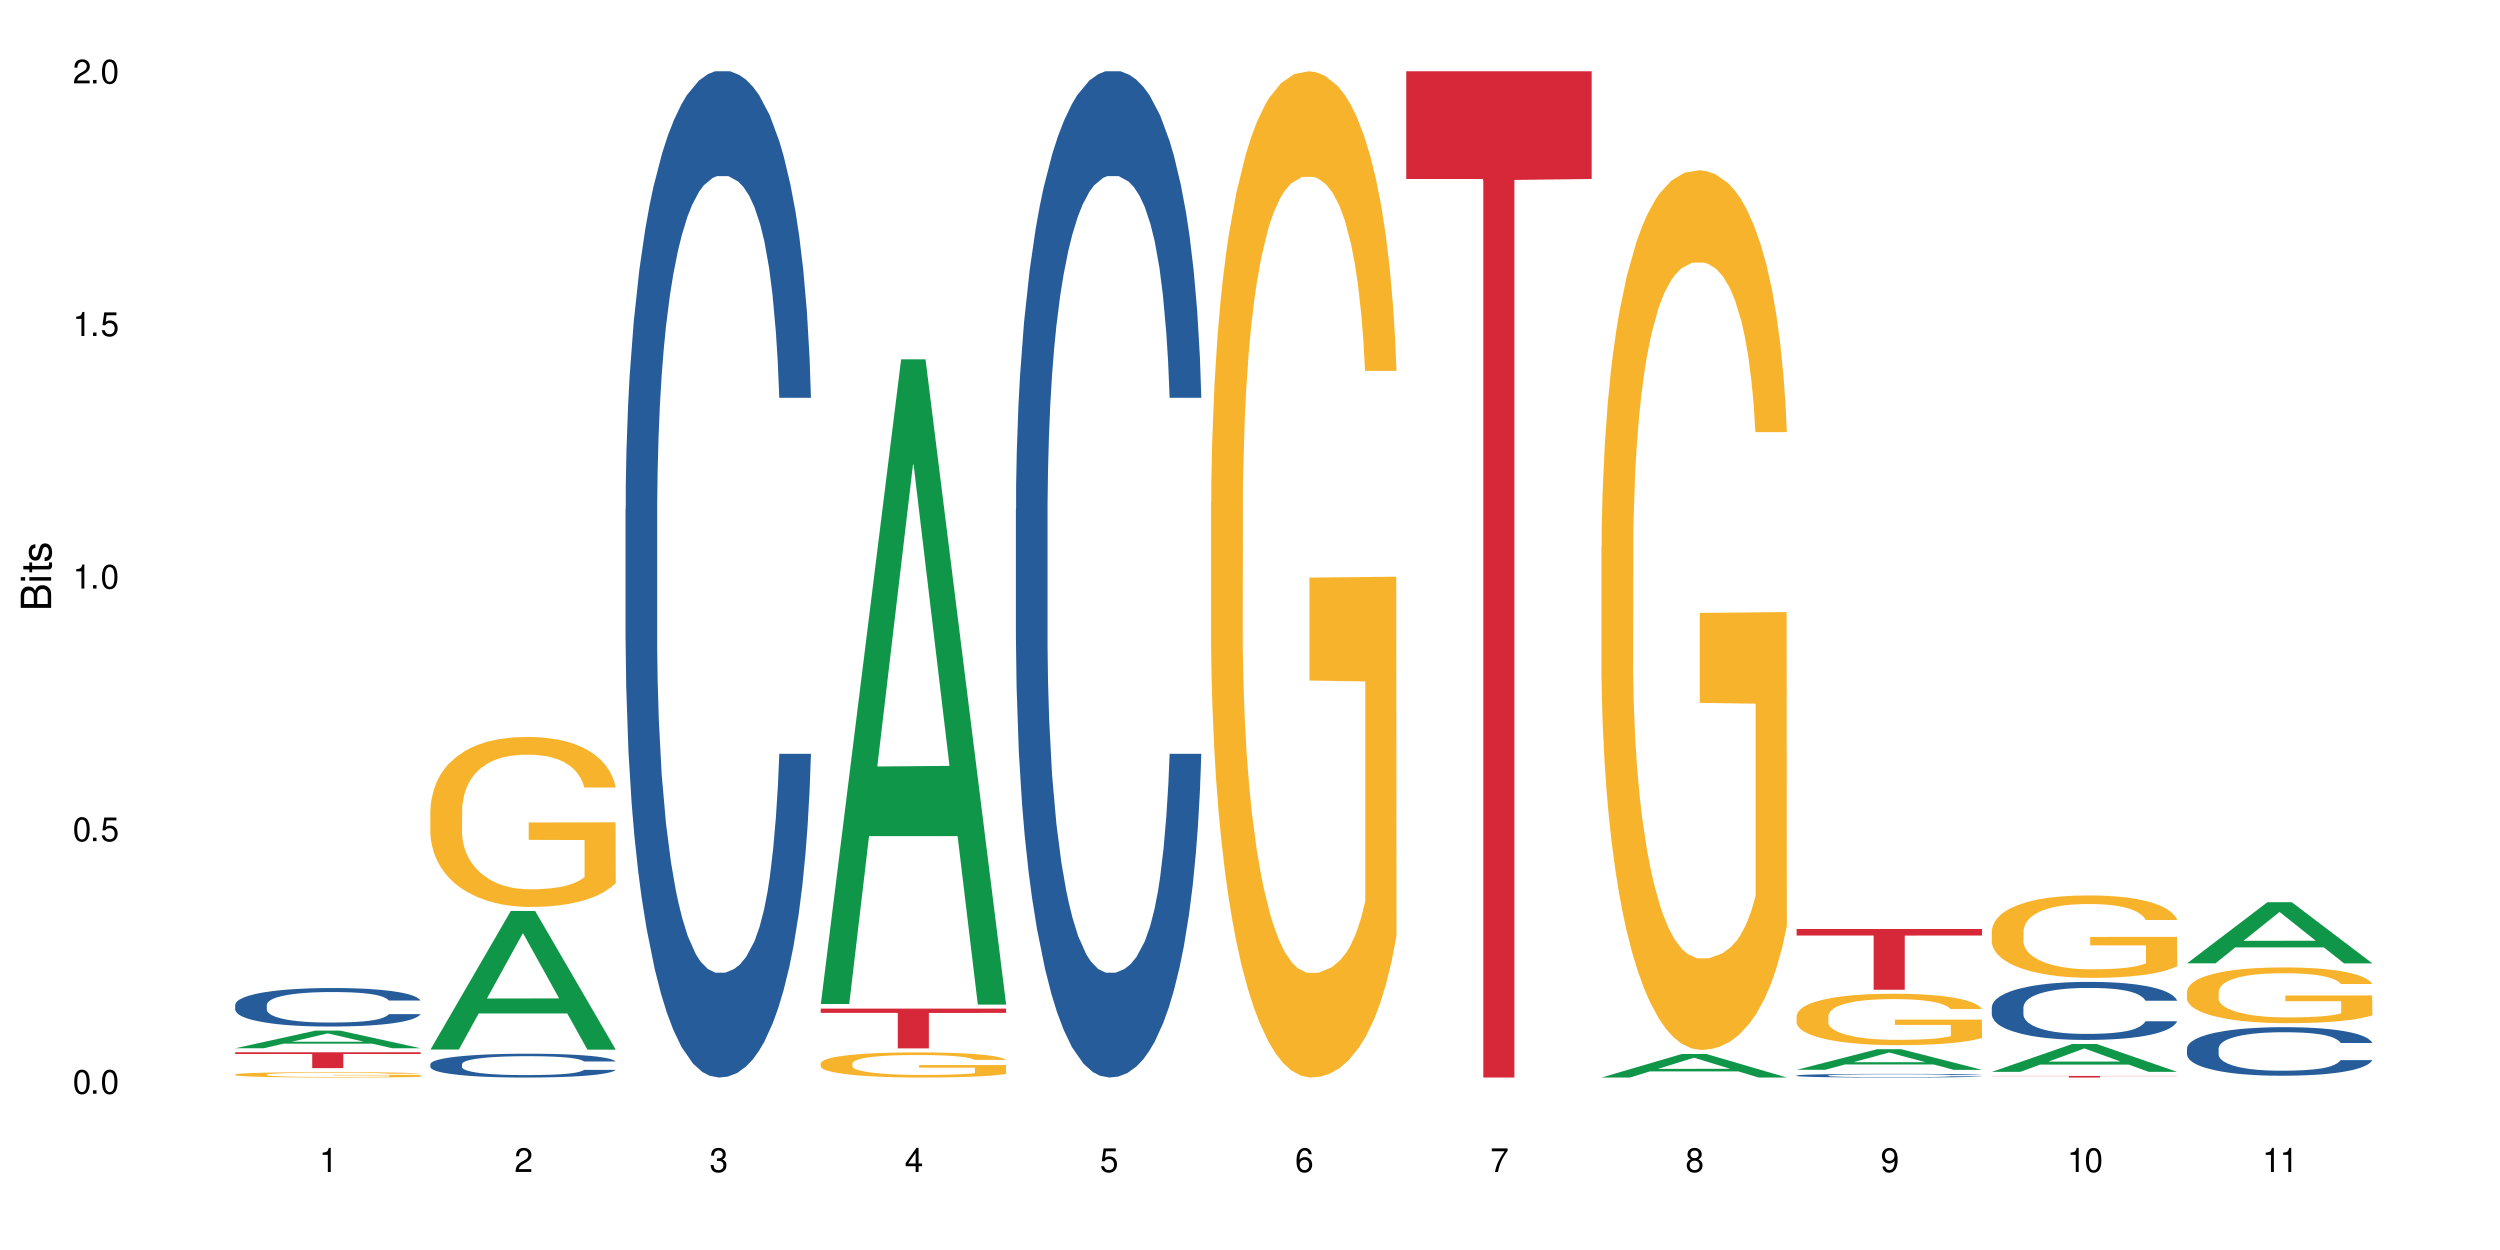
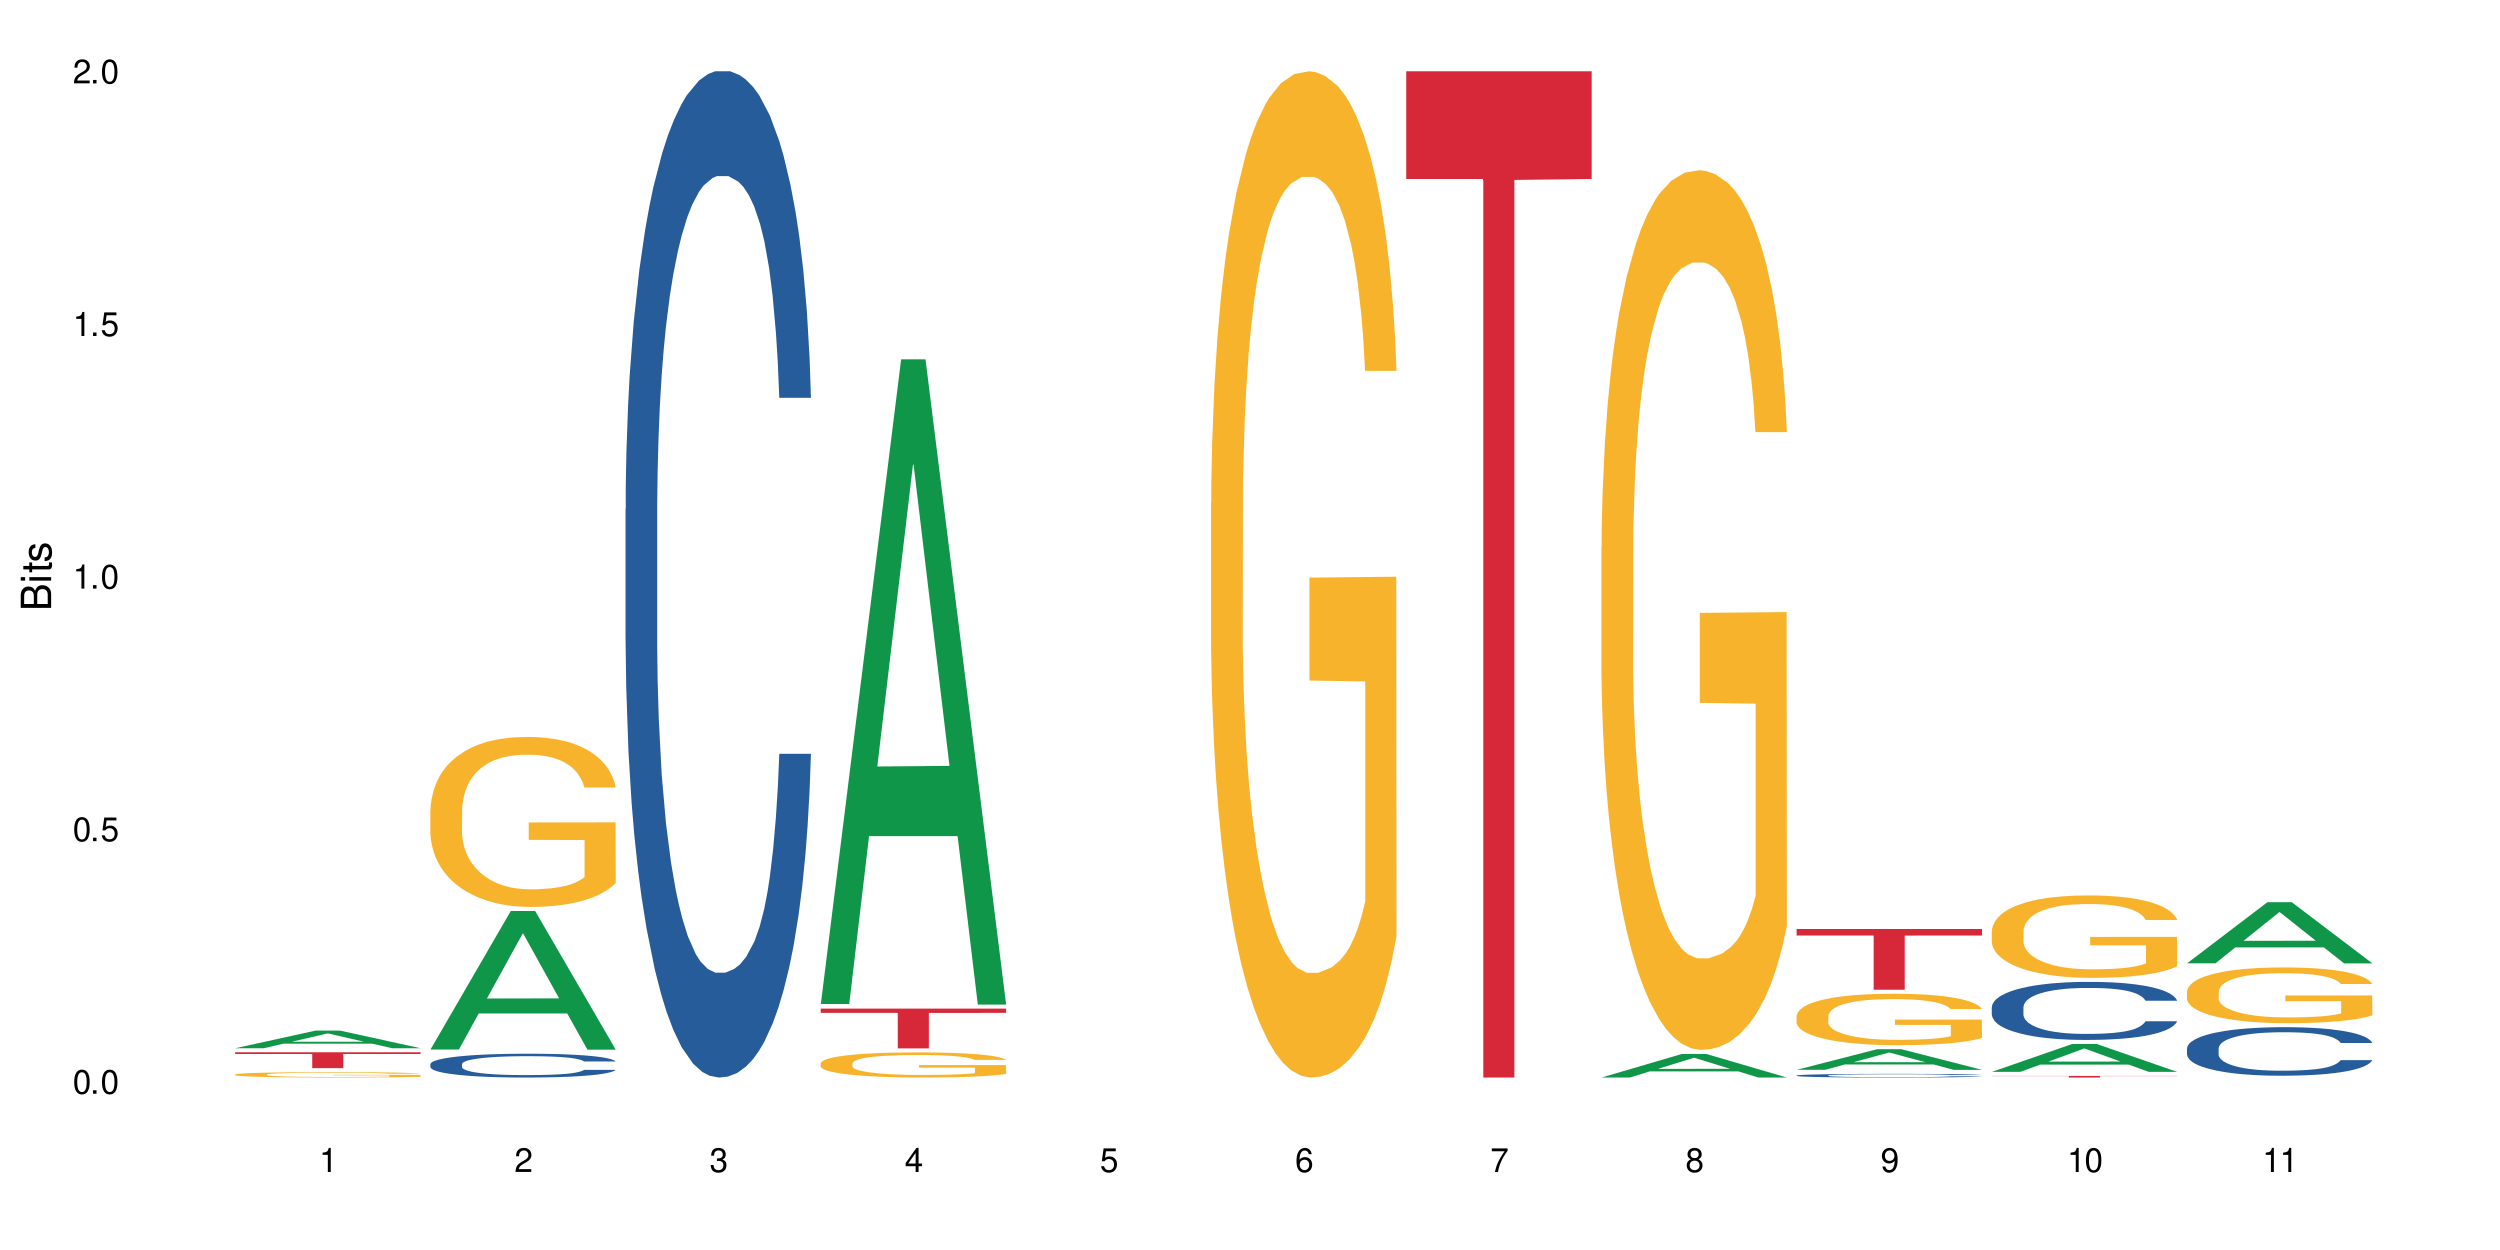
<svg xmlns="http://www.w3.org/2000/svg" xmlns:xlink="http://www.w3.org/1999/xlink" width="720" height="360" viewBox="0 0 720 360">
  <defs>
    <g>
      <g id="glyph-0-0">
</g>
      <g id="glyph-0-1">
        <path d="M 2.641 -6.938 C 2 -6.938 1.422 -6.656 1.078 -6.172 C 0.641 -5.562 0.406 -4.641 0.406 -3.359 C 0.406 -1.016 1.188 0.219 2.641 0.219 C 4.078 0.219 4.859 -1.016 4.859 -3.297 C 4.859 -4.641 4.656 -5.547 4.203 -6.172 C 3.844 -6.656 3.281 -6.938 2.641 -6.938 Z M 2.641 -6.188 C 3.547 -6.188 4 -5.25 4 -3.375 C 4 -1.406 3.562 -0.484 2.625 -0.484 C 1.734 -0.484 1.281 -1.438 1.281 -3.344 C 1.281 -5.25 1.734 -6.188 2.641 -6.188 Z M 2.641 -6.188 " />
      </g>
      <g id="glyph-0-2">
        <path d="M 1.828 -1 L 0.828 -1 L 0.828 0 L 1.828 0 Z M 1.828 -1 " />
      </g>
      <g id="glyph-0-3">
        <path d="M 4.562 -6.797 L 1.062 -6.797 L 0.547 -3.094 L 1.328 -3.094 C 1.719 -3.562 2.047 -3.734 2.578 -3.734 C 3.484 -3.734 4.062 -3.109 4.062 -2.094 C 4.062 -1.125 3.484 -0.531 2.578 -0.531 C 1.828 -0.531 1.375 -0.906 1.188 -1.672 L 0.328 -1.672 C 0.453 -1.109 0.547 -0.844 0.75 -0.594 C 1.125 -0.078 1.828 0.219 2.594 0.219 C 3.969 0.219 4.922 -0.781 4.922 -2.219 C 4.922 -3.562 4.031 -4.484 2.719 -4.484 C 2.25 -4.484 1.859 -4.359 1.469 -4.062 L 1.734 -5.969 L 4.562 -5.969 Z M 4.562 -6.797 " />
      </g>
      <g id="glyph-0-4">
        <path d="M 2.484 -4.938 L 2.484 0 L 3.328 0 L 3.328 -6.938 L 2.766 -6.938 C 2.469 -5.875 2.281 -5.734 0.984 -5.562 L 0.984 -4.938 Z M 2.484 -4.938 " />
      </g>
      <g id="glyph-0-5">
        <path d="M 4.859 -0.828 L 1.281 -0.828 C 1.359 -1.406 1.672 -1.781 2.5 -2.281 L 3.469 -2.828 C 4.406 -3.344 4.906 -4.062 4.906 -4.906 C 4.906 -5.484 4.672 -6.031 4.266 -6.406 C 3.859 -6.766 3.375 -6.938 2.719 -6.938 C 1.859 -6.938 1.219 -6.625 0.844 -6.031 C 0.609 -5.672 0.5 -5.234 0.484 -4.531 L 1.328 -4.531 C 1.359 -5.016 1.406 -5.281 1.531 -5.516 C 1.75 -5.938 2.188 -6.203 2.703 -6.203 C 3.469 -6.203 4.031 -5.641 4.031 -4.891 C 4.031 -4.344 3.719 -3.859 3.125 -3.516 L 2.234 -3 C 0.812 -2.172 0.406 -1.531 0.328 -0.016 L 4.859 -0.016 Z M 4.859 -0.828 " />
      </g>
      <g id="glyph-0-6">
        <path d="M 2.125 -3.188 L 2.578 -3.188 C 3.5 -3.188 3.984 -2.766 3.984 -1.922 C 3.984 -1.062 3.469 -0.531 2.594 -0.531 C 1.656 -0.531 1.203 -1 1.156 -2.016 L 0.312 -2.016 C 0.344 -1.453 0.438 -1.094 0.609 -0.781 C 0.953 -0.109 1.625 0.219 2.547 0.219 C 3.953 0.219 4.859 -0.625 4.859 -1.938 C 4.859 -2.828 4.516 -3.297 3.703 -3.594 C 4.344 -3.844 4.656 -4.328 4.656 -5.031 C 4.656 -6.219 3.875 -6.938 2.578 -6.938 C 1.203 -6.938 0.484 -6.172 0.453 -4.703 L 1.297 -4.703 C 1.312 -5.125 1.344 -5.359 1.453 -5.578 C 1.641 -5.969 2.062 -6.203 2.594 -6.203 C 3.344 -6.203 3.797 -5.75 3.797 -5 C 3.797 -4.516 3.609 -4.219 3.25 -4.047 C 3.016 -3.953 2.703 -3.922 2.125 -3.906 Z M 2.125 -3.188 " />
      </g>
      <g id="glyph-0-7">
        <path d="M 3.141 -1.672 L 3.141 0 L 3.984 0 L 3.984 -1.672 L 4.984 -1.672 L 4.984 -2.438 L 3.984 -2.438 L 3.984 -6.938 L 3.359 -6.938 L 0.266 -2.578 L 0.266 -1.672 Z M 3.141 -2.438 L 1 -2.438 L 3.141 -5.5 Z M 3.141 -2.438 " />
      </g>
      <g id="glyph-0-8">
        <path d="M 4.781 -5.125 C 4.609 -6.266 3.891 -6.938 2.844 -6.938 C 2.094 -6.938 1.422 -6.578 1.031 -5.953 C 0.594 -5.266 0.406 -4.422 0.406 -3.172 C 0.406 -2 0.578 -1.25 0.984 -0.641 C 1.359 -0.078 1.953 0.219 2.703 0.219 C 3.984 0.219 4.922 -0.75 4.922 -2.094 C 4.922 -3.375 4.062 -4.281 2.844 -4.281 C 2.172 -4.281 1.641 -4.031 1.281 -3.516 C 1.281 -5.234 1.828 -6.188 2.797 -6.188 C 3.391 -6.188 3.797 -5.797 3.938 -5.125 Z M 2.734 -3.531 C 3.547 -3.531 4.062 -2.953 4.062 -2.031 C 4.062 -1.156 3.484 -0.531 2.703 -0.531 C 1.922 -0.531 1.328 -1.188 1.328 -2.078 C 1.328 -2.938 1.906 -3.531 2.734 -3.531 Z M 2.734 -3.531 " />
      </g>
      <g id="glyph-0-9">
        <path d="M 4.984 -6.797 L 0.438 -6.797 L 0.438 -5.969 L 4.109 -5.969 C 2.5 -3.656 1.828 -2.234 1.328 0 L 2.219 0 C 2.594 -2.172 3.453 -4.047 4.984 -6.094 Z M 4.984 -6.797 " />
      </g>
      <g id="glyph-0-10">
        <path d="M 3.75 -3.656 C 4.469 -4.094 4.688 -4.438 4.688 -5.078 C 4.688 -6.172 3.844 -6.938 2.641 -6.938 C 1.438 -6.938 0.594 -6.172 0.594 -5.094 C 0.594 -4.438 0.812 -4.094 1.516 -3.656 C 0.734 -3.266 0.359 -2.703 0.359 -1.922 C 0.359 -0.656 1.281 0.219 2.641 0.219 C 3.984 0.219 4.922 -0.656 4.922 -1.922 C 4.922 -2.703 4.531 -3.266 3.75 -3.656 Z M 2.641 -6.188 C 3.359 -6.188 3.812 -5.75 3.812 -5.062 C 3.812 -4.406 3.344 -3.984 2.641 -3.984 C 1.922 -3.984 1.453 -4.406 1.453 -5.078 C 1.453 -5.75 1.922 -6.188 2.641 -6.188 Z M 2.641 -3.266 C 3.484 -3.266 4.062 -2.719 4.062 -1.906 C 4.062 -1.078 3.484 -0.531 2.625 -0.531 C 1.797 -0.531 1.219 -1.094 1.219 -1.906 C 1.219 -2.719 1.781 -3.266 2.641 -3.266 Z M 2.641 -3.266 " />
      </g>
      <g id="glyph-0-11">
        <path d="M 0.516 -1.578 C 0.672 -0.453 1.406 0.219 2.438 0.219 C 3.188 0.219 3.859 -0.141 4.266 -0.766 C 4.688 -1.453 4.891 -2.297 4.891 -3.547 C 4.891 -4.719 4.703 -5.453 4.312 -6.078 C 3.938 -6.641 3.344 -6.938 2.594 -6.938 C 1.297 -6.938 0.359 -5.969 0.359 -4.625 C 0.359 -3.344 1.234 -2.453 2.453 -2.453 C 3.094 -2.453 3.578 -2.672 4.016 -3.203 C 4 -1.484 3.469 -0.531 2.5 -0.531 C 1.906 -0.531 1.484 -0.906 1.359 -1.578 Z M 2.578 -6.203 C 3.375 -6.203 3.969 -5.531 3.969 -4.641 C 3.969 -3.797 3.391 -3.188 2.547 -3.188 C 1.734 -3.188 1.234 -3.766 1.234 -4.688 C 1.234 -5.562 1.797 -6.203 2.578 -6.203 Z M 2.578 -6.203 " />
      </g>
      <g id="glyph-1-0">
</g>
      <g id="glyph-1-1">
        <path d="M 0 -0.953 L 0 -4.891 C 0 -5.719 -0.234 -6.344 -0.734 -6.797 C -1.188 -7.234 -1.812 -7.469 -2.5 -7.469 C -3.547 -7.469 -4.188 -7 -4.625 -5.875 C -4.984 -6.688 -5.625 -7.094 -6.531 -7.094 C -7.172 -7.094 -7.734 -6.859 -8.141 -6.391 C -8.562 -5.922 -8.75 -5.344 -8.75 -4.5 L -8.75 -0.953 Z M -4.984 -2.062 L -7.766 -2.062 L -7.766 -4.219 C -7.766 -4.844 -7.688 -5.203 -7.453 -5.5 C -7.219 -5.812 -6.859 -5.969 -6.375 -5.969 C -5.891 -5.969 -5.531 -5.812 -5.297 -5.5 C -5.062 -5.203 -4.984 -4.844 -4.984 -4.219 Z M -0.984 -2.062 L -4 -2.062 L -4 -4.781 C -4 -5.766 -3.438 -6.359 -2.484 -6.359 C -1.547 -6.359 -0.984 -5.766 -0.984 -4.781 Z M -0.984 -2.062 " />
      </g>
      <g id="glyph-1-2">
        <path d="M -6.281 -1.797 L -6.281 -0.797 L 0 -0.797 L 0 -1.797 Z M -8.75 -1.797 L -8.75 -0.797 L -7.484 -0.797 L -7.484 -1.797 Z M -8.75 -1.797 " />
      </g>
      <g id="glyph-1-3">
        <path d="M -6.281 -3.047 L -6.281 -2.016 L -8.016 -2.016 L -8.016 -1.016 L -6.281 -1.016 L -6.281 -0.172 L -5.469 -0.172 L -5.469 -1.016 L -0.719 -1.016 C -0.078 -1.016 0.281 -1.453 0.281 -2.234 C 0.281 -2.5 0.25 -2.719 0.188 -3.047 L -0.641 -3.047 C -0.609 -2.906 -0.594 -2.766 -0.594 -2.562 C -0.594 -2.141 -0.719 -2.016 -1.156 -2.016 L -5.469 -2.016 L -5.469 -3.047 Z M -6.281 -3.047 " />
      </g>
      <g id="glyph-1-4">
        <path d="M -4.531 -5.25 C -5.766 -5.25 -6.469 -4.422 -6.469 -2.969 C -6.469 -1.516 -5.719 -0.562 -4.547 -0.562 C -3.562 -0.562 -3.094 -1.062 -2.734 -2.562 L -2.516 -3.484 C -2.344 -4.188 -2.094 -4.469 -1.641 -4.469 C -1.047 -4.469 -0.641 -3.875 -0.641 -3 C -0.641 -2.453 -0.797 -2 -1.062 -1.75 C -1.25 -1.594 -1.422 -1.531 -1.875 -1.469 L -1.875 -0.406 C -0.422 -0.453 0.281 -1.266 0.281 -2.922 C 0.281 -4.5 -0.5 -5.516 -1.719 -5.516 C -2.656 -5.516 -3.172 -4.984 -3.469 -3.734 L -3.703 -2.766 C -3.891 -1.953 -4.156 -1.609 -4.594 -1.609 C -5.188 -1.609 -5.547 -2.125 -5.547 -2.938 C -5.547 -3.75 -5.203 -4.172 -4.531 -4.203 Z M -4.531 -5.25 " />
      </g>
    </g>
  </defs>
  <rect x="-72" y="-36" width="864" height="432" fill="rgb(100%, 100%, 100%)" fill-opacity="1" />
  <path fill-rule="nonzero" fill="rgb(6.275%, 58.824%, 28.235%)" fill-opacity="1" d="M 67.73 301.895 L 67.789 301.891 L 90.895 296.805 L 97.91 296.805 L 121.133 301.898 L 112.973 301.898 L 107.152 300.57 L 81.652 300.57 L 75.945 301.895 L 67.73 301.895 L 84.105 300.02 L 104.816 300.016 L 94.488 297.637 L 94.375 297.633 L 94.262 297.648 L 84.047 300.016 L 84.105 300.02 Z M 67.73 301.895 " />
-   <path fill-rule="nonzero" fill="rgb(14.51%, 36.078%, 60%)" fill-opacity="1" d="M 67.73 289.383 L 67.797 289.375 L 67.797 289.133 L 67.992 288.746 L 68.449 288.262 L 68.902 287.926 L 70.074 287.328 L 71.703 286.75 L 73.398 286.305 L 74.633 286.043 L 75.742 285.84 L 78.281 285.465 L 79.91 285.273 L 81.668 285.102 L 83.816 284.93 L 85.379 284.828 L 88.895 284.664 L 91.5 284.594 L 93.52 284.562 L 97.883 284.562 L 100.488 284.605 L 102.375 284.656 L 104.461 284.734 L 106.219 284.828 L 109.281 285.051 L 112.016 285.332 L 113.254 285.496 L 115.207 285.809 L 116.703 286.113 L 117.746 286.375 L 118.918 286.75 L 119.961 287.207 L 120.742 287.723 L 121.133 288.16 L 112.016 288.16 L 111.559 287.754 L 111.039 287.441 L 110.062 287.023 L 109.086 286.73 L 107.715 286.438 L 106.48 286.246 L 104.785 286.051 L 103.289 285.93 L 101.727 285.84 L 100.227 285.777 L 97.363 285.719 L 94.039 285.719 L 92.805 285.738 L 90.262 285.82 L 88.895 285.891 L 86.941 286.031 L 85.574 286.164 L 83.945 286.367 L 82.84 286.539 L 81.473 286.801 L 80.496 287.035 L 79.387 287.367 L 78.738 287.621 L 78.152 287.906 L 77.629 288.238 L 77.238 288.594 L 76.977 288.969 L 76.848 289.332 L 76.848 290.902 L 76.977 291.266 L 77.305 291.691 L 78.152 292.312 L 79.387 292.848 L 80.82 293.273 L 82.188 293.578 L 82.969 293.719 L 84.012 293.879 L 85.641 294.082 L 87.984 294.285 L 89.352 294.367 L 91.438 294.445 L 93.586 294.488 L 96.449 294.488 L 98.988 294.445 L 100.684 294.398 L 102.441 294.316 L 104.852 294.145 L 106.348 293.98 L 107.652 293.789 L 108.629 293.598 L 109.281 293.434 L 110.258 293.121 L 111.039 292.777 L 111.625 292.422 L 112.016 292.078 L 121.133 292.078 L 120.742 292.484 L 120.156 292.879 L 119.57 293.172 L 118.656 293.527 L 117.613 293.84 L 116.117 294.195 L 114.879 294.426 L 113.254 294.68 L 111.754 294.871 L 110.125 295.043 L 107.715 295.246 L 106.152 295.348 L 104.461 295.441 L 102.441 295.52 L 99.902 295.59 L 97.168 295.633 L 94.625 295.641 L 91.891 295.621 L 89.871 295.582 L 87.203 295.488 L 83.883 295.309 L 81.473 295.117 L 79.582 294.922 L 77.957 294.719 L 76.133 294.445 L 73.789 294 L 72.355 293.656 L 71.379 293.375 L 70.27 292.98 L 69.488 292.625 L 68.578 292.059 L 67.926 291.34 L 67.73 290.781 Z M 67.73 289.383 " />
  <path fill-rule="nonzero" fill="rgb(96.863%, 70.196%, 16.863%)" fill-opacity="1" d="M 67.73 309.441 L 67.797 309.441 L 67.797 309.414 L 68.055 309.348 L 68.707 309.262 L 69.555 309.188 L 70.465 309.133 L 71.051 309.102 L 72.027 309.059 L 72.875 309.027 L 75.023 308.965 L 77.762 308.902 L 79.258 308.879 L 80.949 308.855 L 83.359 308.828 L 84.469 308.816 L 87.855 308.793 L 91.695 308.781 L 95.93 308.777 L 97.883 308.777 L 100.555 308.781 L 104.199 308.797 L 106.285 308.812 L 107.91 308.828 L 109.605 308.844 L 111.688 308.875 L 113.645 308.906 L 115.207 308.941 L 116.77 308.984 L 118.07 309.031 L 119.18 309.082 L 120.156 309.141 L 120.742 309.191 L 121.133 309.238 L 112.078 309.238 L 111.559 309.191 L 110.973 309.152 L 109.996 309.105 L 109.02 309.07 L 108.043 309.043 L 106.219 309.008 L 104.656 308.984 L 102.703 308.965 L 100.812 308.949 L 98.664 308.941 L 97.363 308.938 L 93.91 308.938 L 90.785 308.949 L 88.961 308.961 L 87.66 308.973 L 85.836 308.992 L 84.727 309.012 L 84.078 309.023 L 82.125 309.066 L 80.82 309.105 L 80.105 309.133 L 79.191 309.176 L 78.543 309.215 L 77.824 309.27 L 77.434 309.312 L 76.914 309.41 L 76.848 309.664 L 77.043 309.719 L 77.434 309.777 L 77.957 309.828 L 78.738 309.883 L 79.52 309.926 L 80.887 309.98 L 82.059 310.016 L 82.969 310.043 L 84.727 310.078 L 85.445 310.094 L 87.137 310.117 L 88.895 310.137 L 91.047 310.156 L 92.672 310.164 L 95.277 310.172 L 98.598 310.172 L 102.508 310.16 L 104.98 310.152 L 106.676 310.141 L 107.781 310.129 L 109.148 310.113 L 110.125 310.098 L 111.039 310.082 L 112.145 310.059 L 112.145 309.719 L 96.059 309.719 L 96.059 309.559 L 121.066 309.559 L 121.133 310.113 L 119.766 310.152 L 118.07 310.188 L 116.441 310.219 L 114.75 310.242 L 112.34 310.27 L 110.387 310.285 L 107.391 310.305 L 104.656 310.316 L 101.789 310.328 L 99.25 310.332 L 96.254 310.332 L 93.586 310.328 L 90.719 310.32 L 88.441 310.309 L 86.355 310.297 L 84.273 310.277 L 81.668 310.246 L 79.973 310.223 L 78.215 310.191 L 76.457 310.156 L 74.895 310.121 L 73.852 310.09 L 72.812 310.055 L 71.703 310.012 L 70.66 309.965 L 69.879 309.922 L 69.164 309.871 L 68.645 309.824 L 68.121 309.758 L 67.859 309.707 L 67.73 309.664 Z M 67.73 309.441 " />
  <path fill-rule="nonzero" fill="rgb(83.922%, 15.686%, 22.353%)" fill-opacity="1" d="M 67.73 303.062 L 121.133 303.062 L 121.133 303.551 L 98.875 303.555 L 98.875 307.613 L 89.922 307.613 L 89.922 303.559 L 89.793 303.551 L 67.73 303.551 Z M 67.73 303.062 " />
  <path fill-rule="nonzero" fill="rgb(6.275%, 58.824%, 28.235%)" fill-opacity="1" d="M 123.941 302.273 L 124 302.234 L 147.105 262.367 L 154.125 262.367 L 177.344 302.312 L 169.184 302.312 L 163.367 291.883 L 137.863 291.883 L 132.156 302.273 L 123.941 302.273 L 140.316 287.57 L 161.027 287.535 L 150.699 268.895 L 150.586 268.855 L 150.473 268.969 L 140.258 287.535 L 140.316 287.57 Z M 123.941 302.273 " />
  <path fill-rule="nonzero" fill="rgb(14.51%, 36.078%, 60%)" fill-opacity="1" d="M 123.941 306.457 L 124.008 306.453 L 124.008 306.301 L 124.203 306.062 L 124.66 305.762 L 125.113 305.555 L 126.285 305.188 L 127.914 304.828 L 129.609 304.555 L 130.844 304.391 L 131.953 304.266 L 134.492 304.031 L 136.121 303.914 L 137.879 303.809 L 140.027 303.699 L 141.59 303.637 L 145.109 303.539 L 147.711 303.492 L 149.73 303.477 L 154.094 303.477 L 156.699 303.5 L 158.59 303.531 L 160.672 303.582 L 162.43 303.637 L 165.492 303.777 L 168.227 303.953 L 169.465 304.051 L 171.418 304.246 L 172.914 304.434 L 173.957 304.598 L 175.129 304.828 L 176.172 305.109 L 176.953 305.43 L 177.344 305.699 L 168.227 305.699 L 167.77 305.449 L 167.25 305.254 L 166.273 305 L 165.297 304.816 L 163.93 304.633 L 162.691 304.516 L 160.996 304.398 L 159.5 304.32 L 157.938 304.266 L 156.438 304.227 L 153.574 304.191 L 150.254 304.191 L 149.016 304.203 L 146.477 304.254 L 145.109 304.297 L 143.152 304.383 L 141.785 304.465 L 140.156 304.59 L 139.051 304.699 L 137.684 304.859 L 136.707 305.004 L 135.598 305.211 L 134.949 305.367 L 134.363 305.543 L 133.84 305.75 L 133.449 305.969 L 133.191 306.203 L 133.059 306.426 L 133.059 307.398 L 133.191 307.625 L 133.516 307.887 L 134.363 308.27 L 135.598 308.602 L 137.031 308.867 L 138.398 309.055 L 139.18 309.141 L 140.223 309.242 L 141.852 309.367 L 144.195 309.492 L 145.562 309.543 L 147.648 309.594 L 149.797 309.617 L 152.66 309.617 L 155.203 309.594 L 156.895 309.562 L 158.652 309.512 L 161.062 309.406 L 162.559 309.305 L 163.863 309.184 L 164.84 309.066 L 165.492 308.965 L 166.469 308.773 L 167.25 308.559 L 167.836 308.34 L 168.227 308.125 L 177.344 308.125 L 176.953 308.375 L 176.367 308.621 L 175.781 308.805 L 174.867 309.023 L 173.828 309.215 L 172.328 309.438 L 171.09 309.582 L 169.465 309.738 L 167.965 309.855 L 166.336 309.961 L 163.93 310.09 L 162.363 310.152 L 160.672 310.207 L 158.652 310.258 L 156.113 310.301 L 153.379 310.324 L 150.84 310.332 L 148.102 310.32 L 146.086 310.293 L 143.414 310.238 L 140.094 310.125 L 137.684 310.008 L 135.793 309.887 L 134.168 309.762 L 132.344 309.594 L 130 309.316 L 128.566 309.105 L 127.59 308.93 L 126.48 308.684 L 125.699 308.465 L 124.789 308.113 L 124.137 307.668 L 123.941 307.324 Z M 123.941 306.457 " />
  <path fill-rule="nonzero" fill="rgb(96.863%, 70.196%, 16.863%)" fill-opacity="1" d="M 123.941 233.207 L 124.008 233.164 L 124.008 232.27 L 124.27 230.258 L 124.918 227.484 L 125.766 225.203 L 126.676 223.414 L 127.266 222.477 L 128.242 221.133 L 129.086 220.148 L 131.234 218.137 L 133.973 216.258 L 135.469 215.453 L 137.164 214.695 L 139.57 213.844 L 140.68 213.531 L 144.066 212.816 L 147.906 212.367 L 152.141 212.234 L 154.094 212.277 L 156.766 212.457 L 160.41 212.949 L 162.496 213.398 L 164.125 213.844 L 165.816 214.426 L 167.902 215.32 L 169.855 216.395 L 171.418 217.465 L 172.98 218.809 L 174.281 220.238 L 175.391 221.805 L 176.367 223.684 L 176.953 225.246 L 177.344 226.812 L 168.293 226.812 L 167.77 225.246 L 167.184 224.039 L 166.207 222.566 L 165.23 221.492 L 164.254 220.641 L 162.43 219.48 L 160.867 218.762 L 158.914 218.137 L 157.023 217.734 L 154.875 217.465 L 153.574 217.375 L 150.121 217.375 L 146.996 217.691 L 145.172 218.047 L 143.871 218.406 L 142.047 219.078 L 140.941 219.613 L 140.289 219.973 L 138.336 221.355 L 137.031 222.609 L 136.316 223.457 L 135.402 224.801 L 134.754 226.008 L 134.035 227.797 L 133.645 229.137 L 133.125 232.18 L 133.059 240.23 L 133.254 241.93 L 133.645 243.762 L 134.168 245.371 L 134.949 247.07 L 135.73 248.367 L 137.098 250.113 L 138.27 251.273 L 139.18 252.035 L 140.941 253.242 L 141.656 253.645 L 143.348 254.449 L 145.109 255.074 L 147.258 255.613 L 148.883 255.883 L 151.488 256.105 L 154.812 256.105 L 158.719 255.836 L 161.191 255.477 L 162.887 255.121 L 163.992 254.809 L 165.359 254.316 L 166.336 253.867 L 167.25 253.375 L 168.355 252.617 L 168.355 241.93 L 152.27 241.883 L 152.27 236.875 L 177.277 236.832 L 177.344 254.316 L 175.977 255.523 L 174.281 256.688 L 172.656 257.582 L 170.961 258.34 L 168.551 259.191 L 166.598 259.727 L 163.602 260.352 L 160.867 260.754 L 158 261.023 L 155.461 261.156 L 152.465 261.203 L 149.797 261.113 L 146.93 260.844 L 144.652 260.488 L 142.566 260.039 L 140.484 259.457 L 137.879 258.52 L 136.188 257.758 L 134.426 256.82 L 132.668 255.703 L 131.105 254.496 L 130.062 253.555 L 129.023 252.48 L 127.914 251.141 L 126.871 249.621 L 126.09 248.234 L 125.375 246.668 L 124.855 245.191 L 124.332 243.18 L 124.074 241.57 L 123.941 240.184 Z M 123.941 233.207 " />
  <path fill-rule="nonzero" fill="rgb(14.51%, 36.078%, 60%)" fill-opacity="1" d="M 180.152 146.621 L 180.219 146.355 L 180.219 140 L 180.414 129.934 L 180.871 117.215 L 181.324 108.477 L 182.5 92.844 L 184.125 77.746 L 185.82 66.09 L 187.059 59.203 L 188.164 53.902 L 190.703 44.102 L 192.332 39.07 L 194.09 34.566 L 196.238 30.062 L 197.801 27.414 L 201.32 23.176 L 203.922 21.32 L 205.941 20.527 L 210.305 20.527 L 212.91 21.586 L 214.801 22.91 L 216.883 25.031 L 218.641 27.414 L 221.703 33.242 L 224.438 40.66 L 225.676 44.898 L 227.629 53.109 L 229.125 61.055 L 230.168 67.945 L 231.34 77.746 L 232.383 89.668 L 233.164 103.176 L 233.555 114.566 L 224.438 114.566 L 223.98 103.973 L 223.461 95.758 L 222.484 84.898 L 221.508 77.215 L 220.141 69.535 L 218.902 64.5 L 217.207 59.469 L 215.711 56.289 L 214.148 53.902 L 212.648 52.316 L 209.785 50.727 L 206.465 50.727 L 205.227 51.254 L 202.688 53.375 L 201.32 55.23 L 199.363 58.938 L 197.996 62.383 L 196.371 67.68 L 195.262 72.184 L 193.895 79.07 L 192.918 85.164 L 191.812 93.906 L 191.16 100.527 L 190.574 107.945 L 190.051 116.688 L 189.66 125.957 L 189.402 135.762 L 189.27 145.297 L 189.27 186.355 L 189.402 195.895 L 189.727 207.02 L 190.574 223.18 L 191.812 237.219 L 193.242 248.344 L 194.609 256.293 L 195.395 260 L 196.434 264.238 L 198.062 269.535 L 200.406 274.836 L 201.773 276.953 L 203.859 279.074 L 206.008 280.133 L 208.875 280.133 L 211.414 279.074 L 213.105 277.75 L 214.863 275.629 L 217.273 271.125 L 218.773 266.887 L 220.074 261.855 L 221.051 256.82 L 221.703 252.582 L 222.68 244.371 L 223.461 235.363 L 224.047 226.094 L 224.438 217.086 L 233.555 217.086 L 233.164 227.684 L 232.578 238.012 L 231.992 245.695 L 231.082 254.969 L 230.039 263.18 L 228.539 272.449 L 227.305 278.543 L 225.676 285.168 L 224.176 290.199 L 222.551 294.703 L 220.141 300 L 218.578 302.648 L 216.883 305.035 L 214.863 307.152 L 212.324 309.008 L 209.59 310.066 L 207.051 310.332 L 204.316 309.801 L 202.297 308.742 L 199.625 306.359 L 196.305 301.59 L 193.895 296.559 L 192.008 291.523 L 190.379 286.227 L 188.555 279.074 L 186.211 267.418 L 184.777 258.41 L 183.801 250.992 L 182.695 240.664 L 181.914 231.391 L 181 216.555 L 180.348 197.746 L 180.152 183.18 Z M 180.152 146.621 " />
  <path fill-rule="nonzero" fill="rgb(6.275%, 58.824%, 28.235%)" fill-opacity="1" d="M 236.367 289.148 L 236.422 288.973 L 259.527 103.492 L 266.547 103.492 L 289.766 289.32 L 281.609 289.32 L 275.789 240.812 L 250.285 240.812 L 244.582 289.148 L 236.367 289.148 L 252.738 220.746 L 273.449 220.574 L 263.121 133.852 L 263.008 133.68 L 262.895 134.203 L 252.684 220.574 L 252.738 220.746 Z M 236.367 289.148 " />
  <path fill-rule="nonzero" fill="rgb(96.863%, 70.196%, 16.863%)" fill-opacity="1" d="M 236.367 306.191 L 236.43 306.188 L 236.43 306.055 L 236.691 305.758 L 237.344 305.348 L 238.188 305.008 L 239.102 304.746 L 239.688 304.605 L 240.664 304.406 L 241.512 304.262 L 243.66 303.965 L 246.395 303.688 L 247.891 303.566 L 249.586 303.457 L 251.996 303.332 L 253.102 303.285 L 256.488 303.18 L 260.332 303.113 L 264.562 303.094 L 266.516 303.098 L 269.188 303.125 L 272.836 303.199 L 274.918 303.266 L 276.547 303.332 L 278.238 303.418 L 280.324 303.547 L 282.277 303.707 L 283.84 303.867 L 285.402 304.062 L 286.707 304.277 L 287.812 304.508 L 288.789 304.785 L 289.375 305.016 L 289.766 305.246 L 280.715 305.246 L 280.191 305.016 L 279.605 304.836 L 278.629 304.621 L 277.652 304.461 L 276.676 304.336 L 274.852 304.164 L 273.289 304.059 L 271.336 303.965 L 269.449 303.906 L 267.301 303.867 L 265.996 303.852 L 262.543 303.852 L 259.418 303.898 L 257.594 303.953 L 256.293 304.004 L 254.469 304.105 L 253.363 304.184 L 252.711 304.234 L 250.758 304.441 L 249.457 304.625 L 248.738 304.75 L 247.828 304.949 L 247.176 305.129 L 246.461 305.395 L 246.07 305.59 L 245.547 306.043 L 245.484 307.23 L 245.68 307.484 L 246.07 307.754 L 246.59 307.992 L 247.371 308.242 L 248.152 308.434 L 249.52 308.691 L 250.691 308.863 L 251.605 308.977 L 253.363 309.156 L 254.078 309.215 L 255.773 309.336 L 257.531 309.426 L 259.68 309.508 L 261.309 309.547 L 263.914 309.578 L 267.234 309.578 L 271.141 309.539 L 273.617 309.484 L 275.309 309.434 L 276.418 309.387 L 277.785 309.312 L 278.762 309.246 L 279.672 309.176 L 280.781 309.062 L 280.781 307.484 L 264.695 307.477 L 264.695 306.734 L 289.699 306.73 L 289.766 309.312 L 288.398 309.492 L 286.707 309.664 L 285.078 309.797 L 283.383 309.91 L 280.977 310.035 L 279.02 310.113 L 276.023 310.207 L 273.289 310.266 L 270.426 310.305 L 267.887 310.324 L 264.891 310.332 L 262.219 310.32 L 259.355 310.281 L 257.074 310.227 L 254.992 310.16 L 252.906 310.074 L 250.301 309.938 L 248.609 309.824 L 246.852 309.684 L 245.094 309.52 L 243.527 309.34 L 242.488 309.203 L 241.445 309.043 L 240.34 308.844 L 239.297 308.621 L 238.516 308.414 L 237.797 308.184 L 237.277 307.965 L 236.758 307.668 L 236.496 307.43 L 236.367 307.227 Z M 236.367 306.191 " />
  <path fill-rule="nonzero" fill="rgb(83.922%, 15.686%, 22.353%)" fill-opacity="1" d="M 236.367 290.484 L 289.766 290.484 L 289.766 291.711 L 267.512 291.723 L 267.512 301.93 L 258.555 301.93 L 258.555 291.73 L 258.426 291.711 L 236.367 291.711 Z M 236.367 290.484 " />
-   <path fill-rule="nonzero" fill="rgb(14.51%, 36.078%, 60%)" fill-opacity="1" d="M 292.578 146.621 L 292.641 146.355 L 292.641 140 L 292.836 129.934 L 293.293 117.215 L 293.75 108.477 L 294.922 92.844 L 296.551 77.746 L 298.242 66.09 L 299.48 59.203 L 300.586 53.902 L 303.125 44.102 L 304.754 39.07 L 306.512 34.566 L 308.664 30.062 L 310.227 27.414 L 313.742 23.176 L 316.348 21.32 L 318.367 20.527 L 322.73 20.527 L 325.332 21.586 L 327.223 22.91 L 329.305 25.031 L 331.066 27.414 L 334.125 33.242 L 336.859 40.66 L 338.098 44.898 L 340.051 53.109 L 341.551 61.055 L 342.59 67.945 L 343.762 77.746 L 344.805 89.668 L 345.586 103.176 L 345.977 114.566 L 336.859 114.566 L 336.406 103.973 L 335.883 95.758 L 334.906 84.898 L 333.93 77.215 L 332.562 69.535 L 331.324 64.5 L 329.633 59.469 L 328.133 56.289 L 326.57 53.902 L 325.074 52.316 L 322.207 50.727 L 318.887 50.727 L 317.648 51.254 L 315.109 53.375 L 313.742 55.23 L 311.789 58.938 L 310.422 62.383 L 308.793 67.68 L 307.684 72.184 L 306.316 79.07 L 305.34 85.164 L 304.234 93.906 L 303.582 100.527 L 302.996 107.945 L 302.477 116.688 L 302.086 125.957 L 301.824 135.762 L 301.695 145.297 L 301.695 186.355 L 301.824 195.895 L 302.148 207.02 L 302.996 223.18 L 304.234 237.219 L 305.668 248.344 L 307.035 256.293 L 307.816 260 L 308.859 264.238 L 310.484 269.535 L 312.832 274.836 L 314.199 276.953 L 316.281 279.074 L 318.43 280.133 L 321.297 280.133 L 323.836 279.074 L 325.527 277.75 L 327.289 275.629 L 329.695 271.125 L 331.195 266.887 L 332.496 261.855 L 333.473 256.82 L 334.125 252.582 L 335.102 244.371 L 335.883 235.363 L 336.469 226.094 L 336.859 217.086 L 345.977 217.086 L 345.586 227.684 L 345 238.012 L 344.414 245.695 L 343.504 254.969 L 342.461 263.18 L 340.965 272.449 L 339.727 278.543 L 338.098 285.168 L 336.602 290.199 L 334.973 294.703 L 332.562 300 L 331 302.648 L 329.305 305.035 L 327.289 307.152 L 324.746 309.008 L 322.012 310.066 L 319.473 310.332 L 316.738 309.801 L 314.719 308.742 L 312.047 306.359 L 308.727 301.59 L 306.316 296.559 L 304.43 291.523 L 302.801 286.227 L 300.977 279.074 L 298.633 267.418 L 297.199 258.41 L 296.223 250.992 L 295.117 240.664 L 294.336 231.391 L 293.422 216.555 L 292.773 197.746 L 292.578 183.18 Z M 292.578 146.621 " />
  <path fill-rule="nonzero" fill="rgb(96.863%, 70.196%, 16.863%)" fill-opacity="1" d="M 348.789 144.652 L 348.852 144.387 L 348.852 139.094 L 349.113 127.184 L 349.766 110.777 L 350.613 97.277 L 351.523 86.691 L 352.109 81.133 L 353.086 73.195 L 353.934 67.371 L 356.082 55.461 L 358.816 44.348 L 360.316 39.582 L 362.008 35.082 L 364.418 30.055 L 365.523 28.203 L 368.91 23.965 L 372.754 21.32 L 376.988 20.527 L 378.941 20.789 L 381.609 21.848 L 385.258 24.762 L 387.34 27.406 L 388.969 30.055 L 390.664 33.496 L 392.746 38.789 L 394.699 45.141 L 396.262 51.492 L 397.824 59.43 L 399.129 67.902 L 400.234 77.164 L 401.211 88.281 L 401.797 97.543 L 402.188 106.805 L 393.137 106.805 L 392.617 97.543 L 392.031 90.398 L 391.055 81.664 L 390.078 75.312 L 389.098 70.281 L 387.277 63.402 L 385.715 59.168 L 383.758 55.461 L 381.871 53.078 L 379.723 51.492 L 378.418 50.961 L 374.969 50.961 L 371.844 52.816 L 370.02 54.934 L 368.715 57.051 L 366.891 61.02 L 365.785 64.195 L 365.133 66.312 L 363.18 74.516 L 361.879 81.93 L 361.16 86.957 L 360.25 94.898 L 359.598 102.043 L 358.883 112.629 L 358.492 120.57 L 357.969 138.566 L 357.906 186.207 L 358.102 196.262 L 358.492 207.113 L 359.012 216.641 L 359.793 226.699 L 360.574 234.375 L 361.941 244.695 L 363.117 251.578 L 364.027 256.078 L 365.785 263.223 L 366.5 265.605 L 368.195 270.367 L 369.953 274.074 L 372.102 277.25 L 373.73 278.836 L 376.336 280.16 L 379.656 280.16 L 383.562 278.574 L 386.039 276.457 L 387.73 274.34 L 388.84 272.484 L 390.207 269.574 L 391.184 266.926 L 392.094 264.016 L 393.203 259.516 L 393.203 196.262 L 377.117 195.996 L 377.117 166.355 L 402.125 166.09 L 402.188 269.574 L 400.82 276.719 L 399.129 283.602 L 397.5 288.895 L 395.809 293.395 L 393.398 298.422 L 391.445 301.598 L 388.449 305.305 L 385.715 307.688 L 382.848 309.273 L 380.309 310.066 L 377.312 310.332 L 374.641 309.805 L 371.777 308.215 L 369.496 306.098 L 367.414 303.453 L 365.328 300.012 L 362.727 294.453 L 361.031 289.953 L 359.273 284.395 L 357.516 277.777 L 355.953 270.633 L 354.91 265.074 L 353.867 258.723 L 352.762 250.781 L 351.719 241.785 L 350.938 233.578 L 350.223 224.316 L 349.699 215.582 L 349.18 203.672 L 348.918 194.145 L 348.789 185.941 Z M 348.789 144.652 " />
  <path fill-rule="nonzero" fill="rgb(83.922%, 15.686%, 22.353%)" fill-opacity="1" d="M 405 20.527 L 458.402 20.527 L 458.402 51.547 L 436.145 51.82 L 436.145 310.332 L 427.191 310.332 L 427.191 52.094 L 427.062 51.547 L 405 51.547 Z M 405 20.527 " />
  <path fill-rule="nonzero" fill="rgb(6.275%, 58.824%, 28.235%)" fill-opacity="1" d="M 461.211 310.324 L 461.27 310.32 L 484.375 303.543 L 491.391 303.543 L 514.613 310.332 L 506.453 310.332 L 500.633 308.559 L 475.133 308.559 L 469.426 310.324 L 461.211 310.324 L 477.586 307.828 L 498.297 307.82 L 487.969 304.652 L 487.855 304.645 L 487.742 304.664 L 477.527 307.82 L 477.586 307.828 Z M 461.211 310.324 " />
  <path fill-rule="nonzero" fill="rgb(96.863%, 70.196%, 16.863%)" fill-opacity="1" d="M 461.211 157.539 L 461.277 157.309 L 461.277 152.684 L 461.535 142.27 L 462.188 127.926 L 463.035 116.125 L 463.945 106.871 L 464.531 102.012 L 465.508 95.07 L 466.355 89.98 L 468.504 79.57 L 471.242 69.852 L 472.738 65.688 L 474.43 61.754 L 476.84 57.355 L 477.949 55.738 L 481.336 52.035 L 485.176 49.723 L 489.41 49.027 L 491.363 49.258 L 494.035 50.184 L 497.68 52.73 L 499.766 55.043 L 501.391 57.355 L 503.086 60.363 L 505.168 64.992 L 507.125 70.547 L 508.688 76.098 L 510.25 83.039 L 511.551 90.441 L 512.66 98.543 L 513.637 108.258 L 514.223 116.355 L 514.613 124.453 L 505.559 124.453 L 505.039 116.355 L 504.453 110.109 L 503.477 102.473 L 502.5 96.922 L 501.523 92.527 L 499.699 86.512 L 498.137 82.809 L 496.184 79.57 L 494.293 77.488 L 492.145 76.098 L 490.844 75.637 L 487.391 75.637 L 484.266 77.254 L 482.441 79.105 L 481.141 80.957 L 479.316 84.426 L 478.207 87.203 L 477.559 89.055 L 475.602 96.227 L 474.301 102.707 L 473.586 107.102 L 472.672 114.043 L 472.023 120.289 L 471.305 129.547 L 470.914 136.484 L 470.395 152.219 L 470.328 193.867 L 470.523 202.656 L 470.914 212.145 L 471.438 220.473 L 472.219 229.266 L 473 235.977 L 474.367 245 L 475.539 251.016 L 476.449 254.949 L 478.207 261.195 L 478.926 263.277 L 480.617 267.441 L 482.375 270.68 L 484.523 273.457 L 486.152 274.848 L 488.758 276.004 L 492.078 276.004 L 495.988 274.613 L 498.461 272.762 L 500.156 270.914 L 501.262 269.293 L 502.629 266.746 L 503.605 264.434 L 504.52 261.891 L 505.625 257.957 L 505.625 202.656 L 489.539 202.426 L 489.539 176.512 L 514.547 176.281 L 514.613 266.746 L 513.246 272.996 L 511.551 279.012 L 509.922 283.637 L 508.23 287.57 L 505.82 291.969 L 503.867 294.742 L 500.871 297.984 L 498.137 300.066 L 495.27 301.453 L 492.73 302.148 L 489.734 302.379 L 487.066 301.918 L 484.199 300.527 L 481.922 298.676 L 479.836 296.363 L 477.754 293.355 L 475.148 288.496 L 473.453 284.562 L 471.695 279.703 L 469.938 273.922 L 468.375 267.672 L 467.332 262.816 L 466.289 257.262 L 465.184 250.32 L 464.141 242.453 L 463.359 235.281 L 462.645 227.184 L 462.121 219.547 L 461.602 209.137 L 461.34 200.809 L 461.211 193.633 Z M 461.211 157.539 " />
  <path fill-rule="nonzero" fill="rgb(6.275%, 58.824%, 28.235%)" fill-opacity="1" d="M 517.422 308.109 L 517.48 308.102 L 540.586 302.176 L 547.602 302.176 L 570.824 308.113 L 562.664 308.113 L 556.848 306.562 L 531.344 306.562 L 525.637 308.109 L 517.422 308.109 L 533.797 305.922 L 554.508 305.918 L 544.18 303.145 L 544.066 303.141 L 543.953 303.156 L 533.738 305.918 L 533.797 305.922 Z M 517.422 308.109 " />
  <path fill-rule="nonzero" fill="rgb(14.51%, 36.078%, 60%)" fill-opacity="1" d="M 517.422 309.738 L 517.488 309.734 L 517.488 309.711 L 517.684 309.676 L 518.141 309.629 L 518.594 309.598 L 519.766 309.539 L 521.395 309.484 L 523.09 309.441 L 524.324 309.418 L 525.434 309.398 L 527.973 309.363 L 529.602 309.344 L 531.359 309.328 L 533.508 309.312 L 535.07 309.301 L 538.586 309.285 L 541.191 309.281 L 543.211 309.277 L 547.574 309.277 L 550.18 309.281 L 552.066 309.285 L 554.152 309.293 L 555.91 309.301 L 558.973 309.324 L 561.707 309.352 L 562.945 309.367 L 564.898 309.395 L 566.395 309.426 L 567.438 309.449 L 568.609 309.484 L 569.652 309.527 L 570.434 309.578 L 570.824 309.621 L 561.707 309.621 L 561.25 309.582 L 560.73 309.551 L 559.754 309.512 L 558.777 309.484 L 557.41 309.457 L 556.172 309.438 L 554.477 309.418 L 552.98 309.406 L 551.418 309.398 L 549.918 309.395 L 547.055 309.387 L 543.734 309.387 L 542.496 309.391 L 539.957 309.398 L 538.586 309.402 L 536.633 309.418 L 535.266 309.43 L 533.637 309.449 L 532.531 309.465 L 530.188 309.512 L 529.078 309.543 L 528.43 309.57 L 527.844 309.594 L 527.32 309.629 L 526.93 309.66 L 526.672 309.695 L 526.539 309.73 L 526.539 309.883 L 526.672 309.914 L 526.996 309.957 L 527.844 310.016 L 529.078 310.066 L 530.512 310.105 L 531.879 310.137 L 532.66 310.148 L 533.703 310.164 L 535.332 310.184 L 537.676 310.203 L 539.043 310.211 L 541.129 310.219 L 543.277 310.223 L 546.141 310.223 L 548.684 310.219 L 550.375 310.215 L 552.133 310.207 L 554.543 310.191 L 556.039 310.176 L 557.344 310.156 L 558.32 310.137 L 558.973 310.121 L 559.949 310.094 L 560.73 310.059 L 561.316 310.027 L 561.707 309.992 L 570.824 309.992 L 570.434 310.031 L 569.848 310.07 L 569.262 310.098 L 568.348 310.133 L 567.309 310.16 L 565.809 310.195 L 564.57 310.215 L 562.945 310.242 L 561.445 310.258 L 559.816 310.277 L 557.41 310.293 L 555.844 310.305 L 554.152 310.312 L 552.133 310.32 L 549.594 310.328 L 546.859 310.332 L 541.582 310.332 L 539.566 310.328 L 536.895 310.316 L 533.574 310.301 L 531.164 310.281 L 529.273 310.266 L 527.648 310.246 L 525.824 310.219 L 523.48 310.176 L 522.047 310.145 L 521.07 310.117 L 519.961 310.078 L 519.18 310.047 L 518.27 309.992 L 517.617 309.922 L 517.422 309.871 Z M 517.422 309.738 " />
  <path fill-rule="nonzero" fill="rgb(96.863%, 70.196%, 16.863%)" fill-opacity="1" d="M 517.422 292.543 L 517.488 292.531 L 517.488 292.262 L 517.75 291.652 L 518.398 290.812 L 519.246 290.121 L 520.156 289.582 L 520.742 289.297 L 521.723 288.891 L 522.566 288.594 L 524.715 287.984 L 527.453 287.418 L 528.949 287.172 L 530.645 286.945 L 533.051 286.688 L 534.16 286.594 L 537.547 286.375 L 541.387 286.238 L 545.621 286.199 L 547.574 286.215 L 550.246 286.266 L 553.891 286.418 L 555.977 286.551 L 557.605 286.688 L 559.297 286.863 L 561.379 287.133 L 563.336 287.457 L 564.898 287.781 L 566.461 288.188 L 567.762 288.621 L 568.871 289.094 L 569.848 289.664 L 570.434 290.137 L 570.824 290.609 L 561.773 290.609 L 561.25 290.137 L 560.664 289.77 L 559.688 289.324 L 558.711 289 L 557.734 288.742 L 555.91 288.391 L 554.348 288.176 L 552.395 287.984 L 550.504 287.863 L 548.355 287.781 L 547.055 287.754 L 543.602 287.754 L 540.477 287.852 L 538.652 287.957 L 537.352 288.066 L 535.527 288.27 L 534.418 288.434 L 533.77 288.539 L 531.816 288.961 L 530.512 289.34 L 529.797 289.594 L 528.883 290 L 528.234 290.367 L 527.516 290.906 L 527.125 291.312 L 526.605 292.234 L 526.539 294.668 L 526.734 295.184 L 527.125 295.738 L 527.648 296.223 L 528.43 296.738 L 529.211 297.129 L 530.578 297.656 L 531.75 298.008 L 532.66 298.238 L 534.418 298.605 L 535.137 298.727 L 536.828 298.969 L 538.586 299.16 L 540.738 299.32 L 542.363 299.402 L 544.969 299.469 L 548.293 299.469 L 552.199 299.391 L 554.672 299.281 L 556.367 299.172 L 557.473 299.078 L 558.84 298.93 L 559.816 298.793 L 560.73 298.645 L 561.836 298.414 L 561.836 295.184 L 545.75 295.168 L 545.75 293.652 L 570.758 293.641 L 570.824 298.93 L 569.457 299.293 L 567.762 299.645 L 566.137 299.918 L 564.441 300.148 L 562.031 300.402 L 560.078 300.566 L 557.082 300.754 L 554.348 300.879 L 551.48 300.957 L 548.941 301 L 545.945 301.012 L 543.277 300.984 L 540.41 300.906 L 538.133 300.797 L 536.047 300.66 L 533.965 300.484 L 531.359 300.199 L 529.664 299.973 L 527.906 299.688 L 526.148 299.348 L 524.586 298.984 L 523.543 298.699 L 522.504 298.375 L 521.395 297.969 L 520.352 297.508 L 519.57 297.09 L 518.855 296.617 L 518.336 296.168 L 517.812 295.562 L 517.555 295.074 L 517.422 294.656 Z M 517.422 292.543 " />
  <path fill-rule="nonzero" fill="rgb(83.922%, 15.686%, 22.353%)" fill-opacity="1" d="M 517.422 267.559 L 570.824 267.559 L 570.824 269.43 L 548.566 269.445 L 548.566 285.035 L 539.613 285.035 L 539.613 269.465 L 539.484 269.43 L 517.422 269.43 Z M 517.422 267.559 " />
  <path fill-rule="nonzero" fill="rgb(6.275%, 58.824%, 28.235%)" fill-opacity="1" d="M 573.633 308.699 L 573.691 308.691 L 596.797 300.664 L 603.816 300.664 L 627.035 308.707 L 618.875 308.707 L 613.059 306.609 L 587.555 306.609 L 581.852 308.699 L 573.633 308.699 L 590.008 305.738 L 610.719 305.73 L 600.391 301.98 L 600.277 301.973 L 600.164 301.992 L 589.953 305.73 L 590.008 305.738 Z M 573.633 308.699 " />
  <path fill-rule="nonzero" fill="rgb(14.51%, 36.078%, 60%)" fill-opacity="1" d="M 573.633 290.062 L 573.699 290.047 L 573.699 289.68 L 573.895 289.102 L 574.352 288.367 L 574.805 287.863 L 575.98 286.961 L 577.605 286.094 L 579.301 285.422 L 580.539 285.023 L 581.645 284.719 L 584.184 284.152 L 585.812 283.863 L 587.57 283.602 L 589.719 283.344 L 591.281 283.191 L 594.801 282.945 L 597.402 282.84 L 599.422 282.793 L 603.785 282.793 L 606.391 282.855 L 608.281 282.93 L 610.363 283.055 L 612.121 283.191 L 615.184 283.527 L 617.918 283.953 L 619.156 284.199 L 621.109 284.672 L 622.605 285.129 L 623.648 285.527 L 624.82 286.094 L 625.863 286.777 L 626.645 287.559 L 627.035 288.215 L 617.918 288.215 L 617.461 287.605 L 616.941 287.129 L 615.965 286.504 L 614.988 286.062 L 613.621 285.617 L 612.383 285.328 L 610.688 285.039 L 609.191 284.855 L 607.629 284.719 L 606.129 284.625 L 603.266 284.535 L 599.945 284.535 L 598.707 284.566 L 596.168 284.688 L 594.801 284.793 L 592.844 285.008 L 591.477 285.207 L 589.852 285.512 L 588.742 285.77 L 587.375 286.168 L 586.398 286.52 L 585.293 287.023 L 584.641 287.406 L 584.055 287.832 L 583.531 288.336 L 583.141 288.871 L 582.883 289.438 L 582.75 289.988 L 582.75 292.355 L 582.883 292.902 L 583.207 293.543 L 584.055 294.477 L 585.293 295.285 L 586.723 295.926 L 588.09 296.387 L 588.871 296.598 L 589.914 296.844 L 591.543 297.148 L 593.887 297.453 L 595.254 297.578 L 597.34 297.699 L 599.488 297.762 L 602.355 297.762 L 604.895 297.699 L 606.586 297.621 L 608.344 297.5 L 610.754 297.242 L 612.254 296.996 L 613.555 296.707 L 614.531 296.418 L 615.184 296.172 L 616.16 295.699 L 616.941 295.18 L 617.527 294.645 L 617.918 294.125 L 627.035 294.125 L 626.645 294.734 L 626.059 295.332 L 625.473 295.773 L 624.559 296.309 L 623.52 296.781 L 622.02 297.316 L 620.785 297.668 L 619.156 298.051 L 617.656 298.34 L 616.031 298.602 L 613.621 298.906 L 612.059 299.059 L 610.363 299.195 L 608.344 299.316 L 605.805 299.426 L 603.07 299.484 L 600.531 299.5 L 597.793 299.469 L 595.777 299.41 L 593.105 299.273 L 589.785 298.996 L 587.375 298.707 L 585.488 298.418 L 583.859 298.109 L 582.035 297.699 L 579.691 297.027 L 578.258 296.508 L 577.281 296.078 L 576.176 295.484 L 575.391 294.949 L 574.48 294.094 L 573.828 293.012 L 573.633 292.172 Z M 573.633 290.062 " />
  <path fill-rule="nonzero" fill="rgb(96.863%, 70.196%, 16.863%)" fill-opacity="1" d="M 573.633 268.051 L 573.699 268.031 L 573.699 267.598 L 573.961 266.621 L 574.609 265.277 L 575.457 264.172 L 576.371 263.305 L 576.957 262.848 L 577.934 262.195 L 578.777 261.719 L 580.93 260.742 L 583.664 259.832 L 585.16 259.441 L 586.855 259.074 L 589.266 258.66 L 590.371 258.512 L 593.758 258.164 L 597.598 257.945 L 601.832 257.883 L 603.785 257.902 L 606.457 257.988 L 610.102 258.227 L 612.188 258.445 L 613.816 258.66 L 615.508 258.945 L 617.594 259.379 L 619.547 259.898 L 621.109 260.418 L 622.672 261.07 L 623.973 261.762 L 625.082 262.523 L 626.059 263.434 L 626.645 264.191 L 627.035 264.953 L 617.984 264.953 L 617.461 264.191 L 616.875 263.605 L 615.898 262.891 L 614.922 262.371 L 613.945 261.957 L 612.121 261.395 L 610.559 261.047 L 608.605 260.742 L 606.715 260.547 L 604.566 260.418 L 603.266 260.375 L 599.812 260.375 L 596.688 260.527 L 594.863 260.699 L 593.562 260.875 L 591.738 261.199 L 590.633 261.461 L 589.98 261.633 L 588.027 262.305 L 586.723 262.914 L 586.008 263.324 L 585.098 263.977 L 584.445 264.562 L 583.727 265.43 L 583.336 266.078 L 582.816 267.555 L 582.75 271.457 L 582.945 272.281 L 583.336 273.172 L 583.859 273.953 L 584.641 274.777 L 585.422 275.406 L 586.789 276.25 L 587.961 276.816 L 588.871 277.184 L 590.633 277.77 L 591.348 277.965 L 593.039 278.355 L 594.801 278.656 L 596.949 278.918 L 598.578 279.047 L 601.18 279.156 L 604.504 279.156 L 608.41 279.027 L 610.883 278.852 L 612.578 278.68 L 613.684 278.527 L 615.051 278.289 L 616.031 278.074 L 616.941 277.832 L 618.047 277.465 L 618.047 272.281 L 601.961 272.262 L 601.961 269.832 L 626.969 269.809 L 627.035 278.289 L 625.668 278.875 L 623.973 279.438 L 622.348 279.871 L 620.652 280.242 L 618.242 280.652 L 616.289 280.914 L 613.293 281.219 L 610.559 281.414 L 607.695 281.543 L 605.152 281.609 L 602.156 281.629 L 599.488 281.586 L 596.621 281.457 L 594.344 281.281 L 592.258 281.066 L 590.176 280.785 L 587.57 280.328 L 585.879 279.961 L 584.117 279.504 L 582.359 278.961 L 580.797 278.375 L 579.754 277.922 L 578.715 277.398 L 577.605 276.75 L 576.566 276.012 L 575.785 275.34 L 575.066 274.582 L 574.547 273.863 L 574.023 272.891 L 573.766 272.109 L 573.633 271.438 Z M 573.633 268.051 " />
  <path fill-rule="nonzero" fill="rgb(83.922%, 15.686%, 22.353%)" fill-opacity="1" d="M 573.633 309.871 L 627.035 309.871 L 627.035 309.922 L 604.781 309.922 L 604.781 310.332 L 595.824 310.332 L 595.824 309.922 L 573.633 309.922 Z M 573.633 309.871 " />
  <path fill-rule="nonzero" fill="rgb(6.275%, 58.824%, 28.235%)" fill-opacity="1" d="M 629.848 277.438 L 629.902 277.422 L 653.008 259.832 L 660.027 259.832 L 683.246 277.453 L 675.09 277.453 L 669.27 272.855 L 643.766 272.855 L 638.062 277.438 L 629.848 277.438 L 646.219 270.949 L 666.93 270.934 L 656.602 262.711 L 656.488 262.695 L 656.375 262.742 L 646.164 270.934 L 646.219 270.949 Z M 629.848 277.438 " />
  <path fill-rule="nonzero" fill="rgb(14.51%, 36.078%, 60%)" fill-opacity="1" d="M 629.848 301.918 L 629.91 301.906 L 629.91 301.598 L 630.105 301.113 L 630.562 300.5 L 631.02 300.078 L 632.191 299.328 L 633.816 298.598 L 635.512 298.035 L 636.75 297.703 L 637.855 297.449 L 640.395 296.977 L 642.023 296.734 L 643.781 296.516 L 645.93 296.301 L 647.492 296.172 L 651.012 295.969 L 653.617 295.879 L 655.633 295.84 L 659.996 295.84 L 662.602 295.891 L 664.492 295.953 L 666.574 296.059 L 668.332 296.172 L 671.395 296.453 L 674.129 296.812 L 675.367 297.016 L 677.32 297.41 L 678.816 297.793 L 679.859 298.125 L 681.031 298.598 L 682.074 299.172 L 682.855 299.824 L 683.246 300.375 L 674.129 300.375 L 673.672 299.863 L 673.152 299.469 L 672.176 298.941 L 671.199 298.574 L 669.832 298.203 L 668.594 297.961 L 666.902 297.719 L 665.402 297.562 L 663.84 297.449 L 662.344 297.371 L 659.477 297.297 L 656.156 297.297 L 654.918 297.32 L 652.379 297.422 L 651.012 297.512 L 649.059 297.691 L 647.688 297.859 L 646.062 298.113 L 644.953 298.332 L 643.586 298.664 L 642.609 298.957 L 641.504 299.379 L 640.852 299.695 L 640.266 300.055 L 639.746 300.477 L 639.355 300.922 L 639.094 301.395 L 638.965 301.855 L 638.965 303.836 L 639.094 304.293 L 639.418 304.832 L 640.266 305.609 L 641.504 306.285 L 642.934 306.824 L 644.305 307.207 L 645.086 307.383 L 646.125 307.59 L 647.754 307.844 L 650.098 308.098 L 651.465 308.203 L 653.551 308.305 L 655.699 308.355 L 658.566 308.355 L 661.105 308.305 L 662.797 308.238 L 664.555 308.137 L 666.965 307.922 L 668.465 307.715 L 669.766 307.473 L 670.742 307.23 L 671.395 307.027 L 672.371 306.629 L 673.152 306.195 L 673.738 305.75 L 674.129 305.316 L 683.246 305.316 L 682.855 305.828 L 682.27 306.324 L 681.684 306.695 L 680.773 307.141 L 679.73 307.539 L 678.23 307.984 L 676.996 308.277 L 675.367 308.598 L 673.867 308.84 L 672.242 309.059 L 669.832 309.312 L 668.27 309.441 L 666.574 309.555 L 664.555 309.656 L 662.016 309.746 L 659.281 309.797 L 656.742 309.812 L 654.008 309.785 L 651.988 309.734 L 649.316 309.617 L 645.996 309.391 L 643.586 309.148 L 641.699 308.902 L 640.07 308.648 L 638.246 308.305 L 635.902 307.742 L 634.469 307.309 L 633.492 306.949 L 632.387 306.453 L 631.605 306.004 L 630.691 305.289 L 630.043 304.383 L 629.848 303.68 Z M 629.848 301.918 " />
  <path fill-rule="nonzero" fill="rgb(96.863%, 70.196%, 16.863%)" fill-opacity="1" d="M 629.848 285.496 L 629.91 285.48 L 629.91 285.188 L 630.172 284.527 L 630.824 283.617 L 631.668 282.871 L 632.582 282.285 L 633.168 281.977 L 634.145 281.535 L 634.992 281.215 L 637.141 280.555 L 639.875 279.938 L 641.371 279.676 L 643.066 279.426 L 645.477 279.145 L 646.582 279.043 L 649.969 278.809 L 653.812 278.664 L 658.043 278.617 L 659.996 278.633 L 662.668 278.691 L 666.316 278.852 L 668.398 279 L 670.027 279.145 L 671.719 279.336 L 673.805 279.629 L 675.758 279.98 L 677.32 280.336 L 678.883 280.773 L 680.188 281.242 L 681.293 281.758 L 682.27 282.371 L 682.855 282.887 L 683.246 283.398 L 674.195 283.398 L 673.672 282.887 L 673.086 282.488 L 672.109 282.004 L 671.133 281.652 L 670.156 281.375 L 668.332 280.992 L 666.77 280.758 L 664.816 280.555 L 662.93 280.422 L 660.777 280.336 L 659.477 280.305 L 656.023 280.305 L 652.898 280.406 L 651.074 280.523 L 649.773 280.641 L 647.949 280.863 L 646.844 281.039 L 646.191 281.156 L 644.238 281.609 L 642.934 282.02 L 642.219 282.301 L 641.309 282.738 L 640.656 283.137 L 639.941 283.723 L 639.551 284.16 L 639.027 285.16 L 638.965 287.797 L 639.16 288.355 L 639.551 288.957 L 640.07 289.484 L 640.852 290.043 L 641.633 290.469 L 643 291.039 L 644.172 291.422 L 645.086 291.672 L 646.844 292.066 L 647.559 292.199 L 649.254 292.461 L 651.012 292.668 L 653.16 292.844 L 654.789 292.93 L 657.395 293.004 L 660.715 293.004 L 664.621 292.918 L 667.098 292.801 L 668.789 292.684 L 669.895 292.578 L 671.266 292.418 L 672.242 292.27 L 673.152 292.109 L 674.258 291.859 L 674.258 288.355 L 658.176 288.34 L 658.176 286.699 L 683.18 286.684 L 683.246 292.418 L 681.879 292.812 L 680.188 293.195 L 678.559 293.488 L 676.863 293.738 L 674.453 294.016 L 672.5 294.191 L 669.504 294.398 L 666.77 294.531 L 663.906 294.617 L 661.367 294.66 L 658.371 294.676 L 655.699 294.648 L 652.836 294.559 L 650.555 294.441 L 648.473 294.297 L 646.387 294.105 L 643.781 293.797 L 642.09 293.547 L 640.332 293.238 L 638.57 292.871 L 637.008 292.477 L 635.969 292.168 L 634.926 291.816 L 633.816 291.375 L 632.777 290.879 L 631.996 290.422 L 631.277 289.91 L 630.758 289.426 L 630.238 288.766 L 629.977 288.238 L 629.848 287.785 Z M 629.848 285.496 " />
  <g fill="rgb(0%, 0%, 0%)" fill-opacity="1">
    <use xlink:href="#glyph-0-1" x="20.965" y="314.993" />
    <use xlink:href="#glyph-0-2" x="25.965" y="314.993" />
    <use xlink:href="#glyph-0-1" x="28.965" y="314.993" />
  </g>
  <g fill="rgb(0%, 0%, 0%)" fill-opacity="1">
    <use xlink:href="#glyph-0-1" x="20.965" y="242.251" />
    <use xlink:href="#glyph-0-2" x="25.965" y="242.251" />
    <use xlink:href="#glyph-0-3" x="28.965" y="242.251" />
  </g>
  <g fill="rgb(0%, 0%, 0%)" fill-opacity="1">
    <use xlink:href="#glyph-0-4" x="20.965" y="169.509" />
    <use xlink:href="#glyph-0-2" x="25.965" y="169.509" />
    <use xlink:href="#glyph-0-1" x="28.965" y="169.509" />
  </g>
  <g fill="rgb(0%, 0%, 0%)" fill-opacity="1">
    <use xlink:href="#glyph-0-4" x="20.965" y="96.767" />
    <use xlink:href="#glyph-0-2" x="25.965" y="96.767" />
    <use xlink:href="#glyph-0-3" x="28.965" y="96.767" />
  </g>
  <g fill="rgb(0%, 0%, 0%)" fill-opacity="1">
    <use xlink:href="#glyph-0-5" x="20.965" y="24.024" />
    <use xlink:href="#glyph-0-2" x="25.965" y="24.024" />
    <use xlink:href="#glyph-0-1" x="28.965" y="24.024" />
  </g>
  <g fill="rgb(0%, 0%, 0%)" fill-opacity="1">
    <use xlink:href="#glyph-0-4" x="91.93" y="337.532" />
  </g>
  <g fill="rgb(0%, 0%, 0%)" fill-opacity="1">
    <use xlink:href="#glyph-0-5" x="148.145" y="337.532" />
  </g>
  <g fill="rgb(0%, 0%, 0%)" fill-opacity="1">
    <use xlink:href="#glyph-0-6" x="204.355" y="337.532" />
  </g>
  <g fill="rgb(0%, 0%, 0%)" fill-opacity="1">
    <use xlink:href="#glyph-0-7" x="260.566" y="337.532" />
  </g>
  <g fill="rgb(0%, 0%, 0%)" fill-opacity="1">
    <use xlink:href="#glyph-0-3" x="316.777" y="337.532" />
  </g>
  <g fill="rgb(0%, 0%, 0%)" fill-opacity="1">
    <use xlink:href="#glyph-0-8" x="372.988" y="337.532" />
  </g>
  <g fill="rgb(0%, 0%, 0%)" fill-opacity="1">
    <use xlink:href="#glyph-0-9" x="429.199" y="337.532" />
  </g>
  <g fill="rgb(0%, 0%, 0%)" fill-opacity="1">
    <use xlink:href="#glyph-0-10" x="485.41" y="337.532" />
  </g>
  <g fill="rgb(0%, 0%, 0%)" fill-opacity="1">
    <use xlink:href="#glyph-0-11" x="541.625" y="337.532" />
  </g>
  <g fill="rgb(0%, 0%, 0%)" fill-opacity="1">
    <use xlink:href="#glyph-0-4" x="595.336" y="337.532" />
    <use xlink:href="#glyph-0-1" x="600.336" y="337.532" />
  </g>
  <g fill="rgb(0%, 0%, 0%)" fill-opacity="1">
    <use xlink:href="#glyph-0-4" x="651.547" y="337.532" />
    <use xlink:href="#glyph-0-4" x="656.547" y="337.532" />
  </g>
  <g fill="rgb(0%, 0%, 0%)" fill-opacity="1">
    <use xlink:href="#glyph-1-1" x="14.725" y="176.012" />
    <use xlink:href="#glyph-1-2" x="14.725" y="168.012" />
    <use xlink:href="#glyph-1-3" x="14.725" y="165.012" />
    <use xlink:href="#glyph-1-4" x="14.725" y="162.012" />
  </g>
</svg>